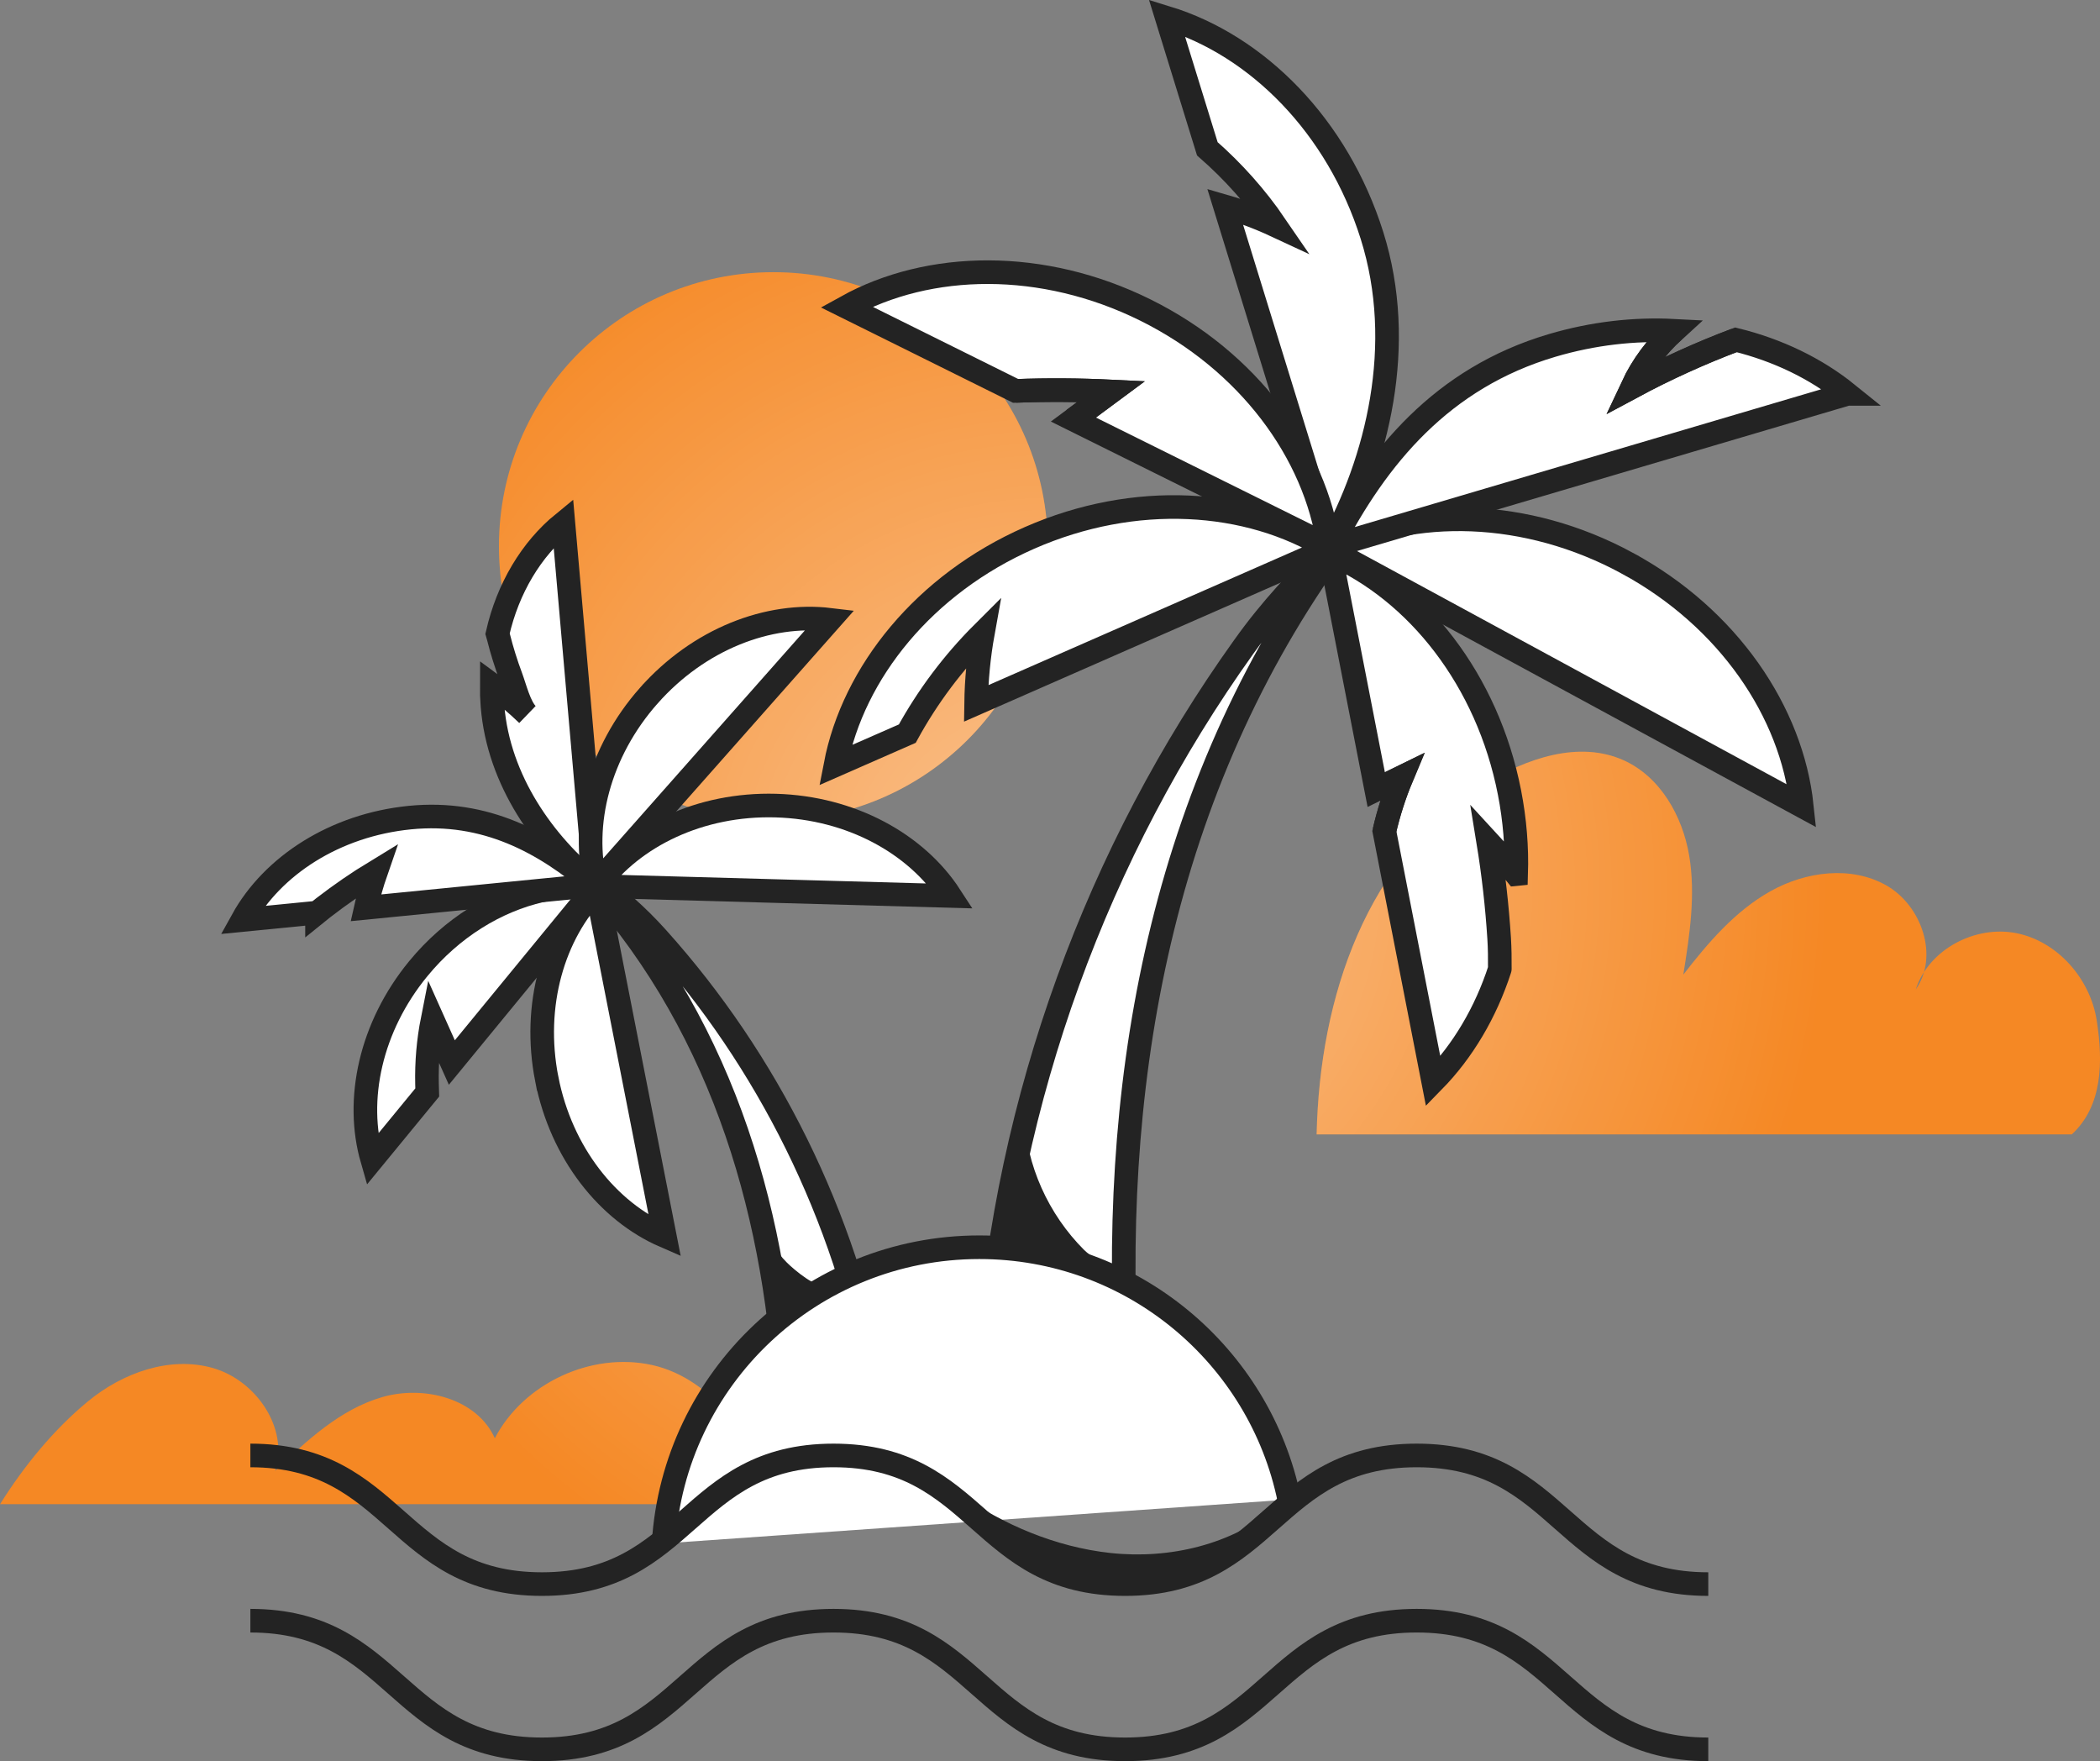
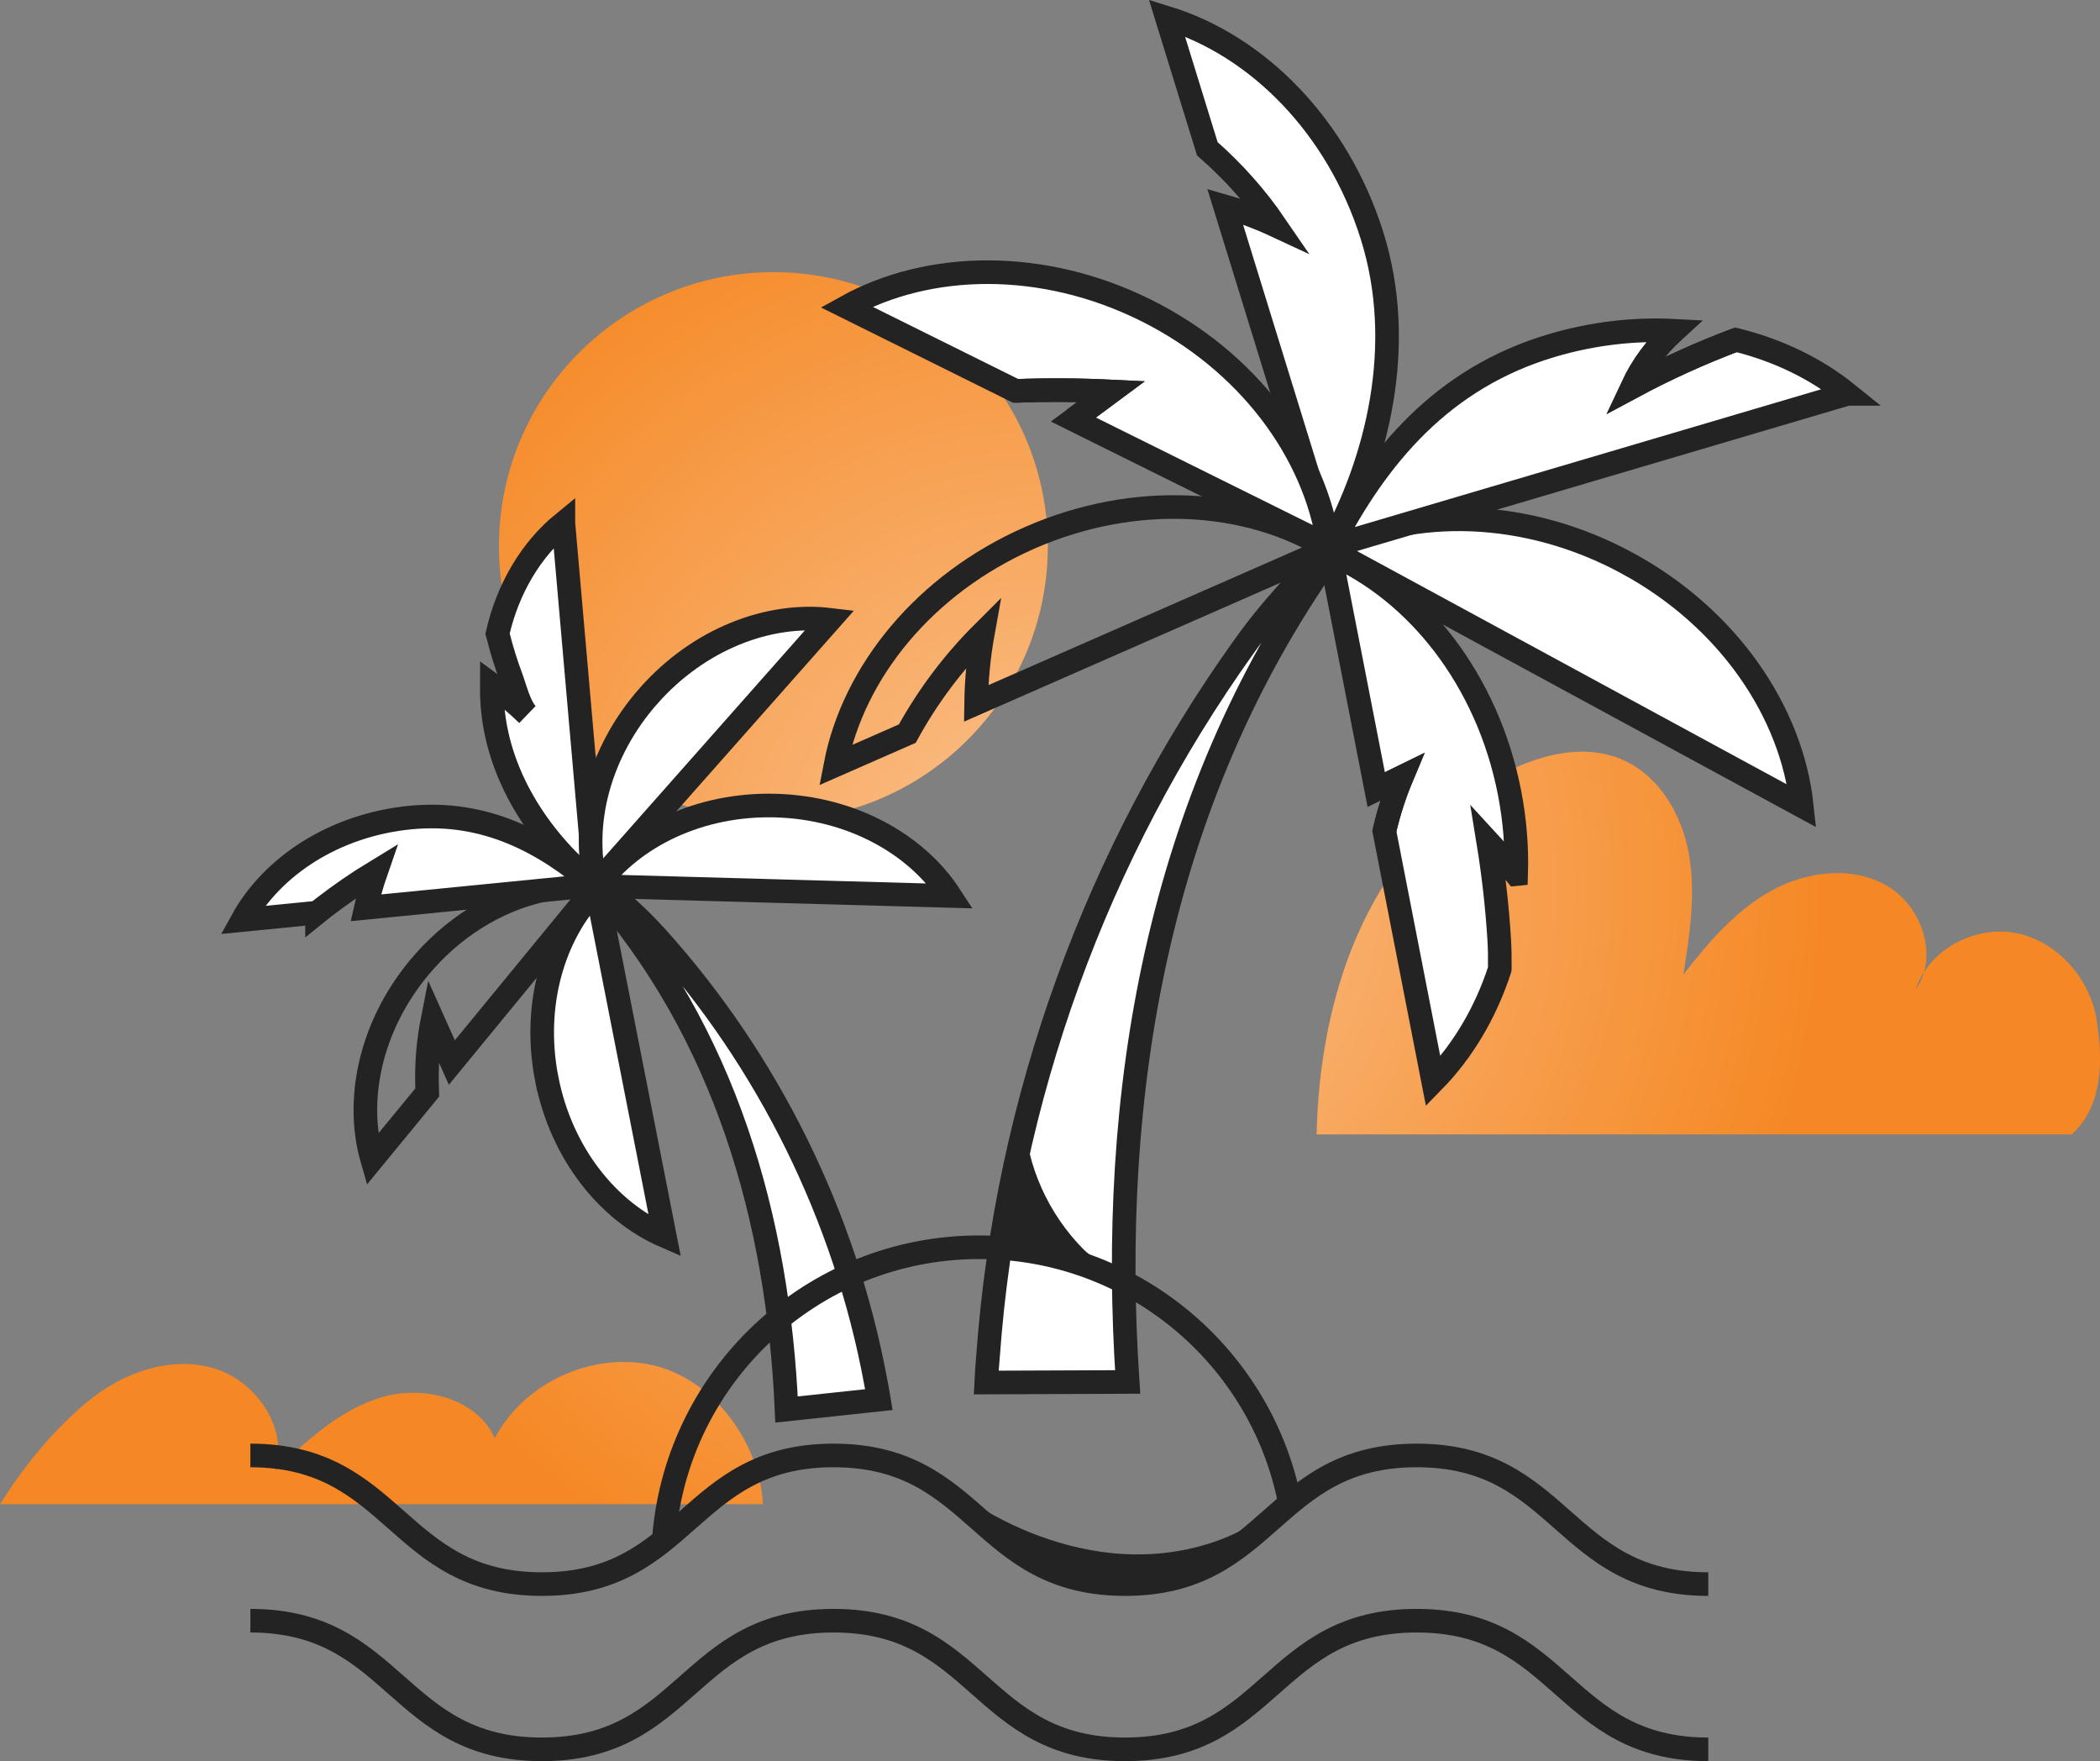
<svg xmlns="http://www.w3.org/2000/svg" xmlns:xlink="http://www.w3.org/1999/xlink" height="111.883" viewBox="0 0 133.437 111.883" width="133.437">
  <rect x="0" y="0" width="133.437" height="111.883" fill="#808080" stroke="none" />
  <defs>
    <radialGradient id="a" cx="50%" cy="50%" gradientTransform="matrix(0 1 -.587 0 .793 0)" r="63.559%">
      <stop offset="0" stop-color="#fff" />
      <stop offset="1" stop-color="#fff" stop-opacity="0" />
    </radialGradient>
    <path id="b" d="m131.643 70.934h-47.983c.192-8.749 3.18-17.619 10.628-22.231 2.663-1.649 6.034-2.822 8.889-1.533 2.319 1.048 3.726 3.529 4.153 6.035.427 2.505.029 5.069-.369 7.579 1.577-2.032 3.292-4.042 5.538-5.3 2.245-1.258 5.141-1.639 7.375-.361 2.234 1.278 3.338 4.493 1.858 6.597.822-2.54 3.777-4.094 6.398-3.569 2.621.525 4.686 2.899 5.098 5.536.413 2.637.379 5.433-1.583 7.246m-83.17 23.494h-48.473c1.509-2.41 3.397-4.73 5.593-6.539 2.196-1.808 5.193-2.891 7.93-2.113 2.738.778 4.845 3.83 3.955 6.529 2.008-1.916 4.124-3.897 6.789-4.676 2.665-.78 6.033.078 7.172 2.607 1.828-3.495 6.134-5.5 9.99-4.65 3.856.849 6.858 4.903 7.044 8.842m-16.771-60.858c0-9.616 7.807-17.411 17.437-17.411 9.63 0 17.437 7.795 17.437 17.411s-7.807 17.411-17.437 17.411c-9.63 0-17.437-7.795-17.437-17.411" />
  </defs>
  <g fill="none" fill-rule="evenodd" transform="translate(0 1.133)">
    <use fill="#f58824" xlink:href="#b" />
    <use fill="url(#a)" fill-opacity=".5" xlink:href="#b" />
-     <path d="m0 85.392h48.473v9.036h-48.473z" />
    <path d="m84.5 34.221c-11.025 15.575-14.065 34.215-12.847 52.44l-8.988.035c.026-.547.064-1.097.114-1.65 1.176-16.413 6.977-32.125 16.244-45.075 1.872-2.621 3.331-4.014 5.488-6.393z" fill="#fff" />
    <path d="m84.5 34.221c-11.025 15.575-14.065 34.215-12.847 52.44l-8.988.035c.026-.547.064-1.097.114-1.65 1.176-16.413 6.977-32.125 16.244-45.075 1.872-2.621 3.331-4.014 5.488-6.393z" stroke="#232323" stroke-width="1.5" />
    <path d="m84.511 33.578-6.665-21.59c1.094.317 2.163.718 3.197 1.199-1.227-1.797-2.687-3.434-4.328-4.868l-2.569-8.319c5.748 1.766 10.84 6.869 13.03 13.822 2.19 6.952.352 14.316-2.665 19.757" fill="#fff" />
    <path d="m84.511 33.578-6.665-21.59c1.094.317 2.163.718 3.197 1.199-1.227-1.797-2.687-3.434-4.328-4.868l-2.569-8.319c5.748 1.766 10.84 6.869 13.03 13.822 2.19 6.952.352 14.316-2.665 19.757z" stroke="#232323" stroke-width="1.5" />
    <path d="m96.338 54.398c-.568-.704-1.162-1.39-1.774-2.054.332 2.032.564 4.08.694 6.136.041.641.046 1.289.043 1.942 0 0 .002.002 0 .004-.897 2.764-2.348 5.215-4.235 7.14l-3.102-15.893c.271-1.175.638-2.328 1.104-3.439-.541.264-1.08.531-1.62.795l-2.928-15.009c5.515 2.399 9.999 8.039 11.395 15.192.342 1.754.479 3.495.425 5.186" fill="#fff" />
    <path d="m96.338 54.398c-.568-.704-1.162-1.39-1.774-2.054.332 2.032.564 4.08.694 6.136.041.641.046 1.289.043 1.942 0 0 .002.002 0 .004-.897 2.764-2.348 5.215-4.235 7.14l-3.102-15.893c.271-1.175.638-2.328 1.104-3.439-.541.264-1.08.531-1.62.795l-2.928-15.009c5.515 2.399 9.999 8.039 11.395 15.192.342 1.754.479 3.495.425 5.186z" stroke="#232323" stroke-width="1.5" />
    <path d="m68.205 25.52c.802-.594 1.602-1.189 2.405-1.783-2.024-.098-4.051-.112-6.075-.037l-10.753-5.335c5.259-2.913 12.471-3.04 19.008.203 6.537 3.243 10.791 9.058 11.646 15.003z" fill="#fff" />
    <path d="m68.205 25.52c.802-.594 1.602-1.189 2.405-1.783-2.024-.098-4.051-.112-6.075-.037l-10.753-5.335c5.259-2.913 12.471-3.04 19.008.203 6.537 3.243 10.791 9.058 11.646 15.003z" stroke="#232323" stroke-width="1.5" />
    <path d="m103.405 34.648c6.412 3.48 10.451 9.448 11.084 15.42l-30.071-16.321c5.363-2.717 12.574-2.579 18.987.901" fill="#fff" />
    <path d="m103.405 34.648c6.412 3.48 10.451 9.448 11.084 15.42l-30.071-16.321c5.363-2.717 12.574-2.579 18.987.901z" stroke="#232323" stroke-width="1.5" />
-     <path d="m62.023 43.555c.021-1.504.166-3.005.433-4.486-1.896 1.892-3.52 4.057-4.805 6.404l-4.566 2.003c1.133-5.898 5.656-11.507 12.338-14.439 6.682-2.934 13.88-2.469 18.997.689z" fill="#fff" />
    <path d="m62.023 43.555c.021-1.504.166-3.005.433-4.486-1.896 1.892-3.52 4.057-4.805 6.404l-4.566 2.003c1.133-5.898 5.656-11.507 12.338-14.439 6.682-2.934 13.88-2.469 18.997.689z" stroke="#232323" stroke-width="1.5" />
    <path d="m117.382 23.889-32.821 9.693c2.952-5.709 7.065-10.703 14.064-12.77 2.609-.77 5.232-1.063 7.736-.932-1.104 1-2.012 2.216-2.642 3.565 2.124-1.141 4.324-2.139 6.58-2.99 2.667.656 5.093 1.828 7.084 3.434" fill="#fff" />
    <g stroke="#232323" stroke-width="1.5">
      <path d="m117.382 23.889-32.821 9.693c2.952-5.709 7.065-10.703 14.064-12.77 2.609-.77 5.232-1.063 7.736-.932-1.104 1-2.012 2.216-2.642 3.565 2.124-1.141 4.324-2.139 6.58-2.99 2.667.656 5.093 1.828 7.084 3.434z" />
      <path d="m110.298 20.455c-2.256.851-4.455 1.849-6.58 2.99.63-1.349 1.539-2.565 2.642-3.565" />
      <path d="m87.963 51.673c.271-1.175.638-2.328 1.104-3.439-.541.264-1.08.531-1.62.795" />
      <path d="m64.534 23.7c2.024-.075 4.051-.062 6.075.037-.802.594-1.602 1.189-2.405 1.783" />
    </g>
    <path d="m37.78 55.104c8.33 9.37 11.669 21.32 12.198 33.307l5.871-.628c-.057-.355-.122-.711-.194-1.069-1.96-10.631-6.889-20.469-13.881-28.252-1.413-1.575-2.466-2.38-4.048-3.776z" fill="#fff" />
    <path d="m37.78 55.104c8.33 9.37 11.669 21.32 12.198 33.307l5.871-.628c-.057-.355-.122-.711-.194-1.069-1.96-10.631-6.889-20.469-13.881-28.252-1.413-1.575-2.466-2.38-4.048-3.776z" stroke="#232323" stroke-width="1.5" />
    <path d="m37.81 55.088c-.012-.01-.023-.019-.035-.029-3.17-2.565-6.094-6.58-6.481-11.334-.037-.463-.054-.923-.05-1.376.8.583 1.558 1.222 2.271 1.909-.508-.49-.804-1.731-1.05-2.388-.311-.83-.576-1.677-.792-2.538-.015-.064-.035-.135-.058-.212.655-2.882 2.147-5.366 4.183-7.026l1.74 19.874.242 2.762v.008.002z" fill="#fff" />
-     <path d="m37.81 55.088c-.012-.01-.023-.019-.035-.029-3.17-2.565-6.094-6.58-6.481-11.334-.037-.463-.054-.923-.05-1.376.8.583 1.558 1.222 2.271 1.909-.508-.49-.804-1.731-1.05-2.388-.311-.83-.576-1.677-.792-2.538-.015-.064-.035-.135-.058-.212.655-2.882 2.147-5.366 4.183-7.026l1.74 19.874.242 2.762v.008.002z" stroke="#232323" stroke-width="1.5" />
+     <path d="m37.81 55.088c-.012-.01-.023-.019-.035-.029-3.17-2.565-6.094-6.58-6.481-11.334-.037-.463-.054-.923-.05-1.376.8.583 1.558 1.222 2.271 1.909-.508-.49-.804-1.731-1.05-2.388-.311-.83-.576-1.677-.792-2.538-.015-.064-.035-.135-.058-.212.655-2.882 2.147-5.366 4.183-7.026v.008.002z" stroke="#232323" stroke-width="1.5" />
    <path d="m34.743 67.42c.923 4.698 3.874 8.4 7.497 9.971l-4.327-22.031c-2.761 2.822-4.093 7.362-3.171 12.06" fill="#fff" />
    <path d="m34.743 67.42c.923 4.698 3.874 8.4 7.497 9.971l-4.327-22.031c-2.761 2.822-4.093 7.362-3.171 12.06z" stroke="#232323" stroke-width="1.5" />
    <path d="m41.224 43.059c-3.175 3.588-4.324 8.178-3.37 12.006l14.888-16.824c-3.922-.473-8.342 1.23-11.517 4.818" fill="#fff" />
    <path d="m41.224 43.059c-3.175 3.588-4.324 8.178-3.37 12.006l14.888-16.824c-3.922-.473-8.342 1.23-11.517 4.818z" stroke="#232323" stroke-width="1.5" />
-     <path d="m37.908 55.169-.035.041-9.162 11.158c-.408-.913-.816-1.824-1.224-2.735-.267 1.347-.385 2.723-.354 4.098.004.18.008.361.014.54l-3.497 4.258c-1.094-3.791-.114-8.419 2.926-12.121 2.147-2.615 4.952-4.314 7.801-4.968h.002c1.013-.235 2.03-.336 3.027-.299.143.004.284.012.425.023.025.002.05.004.075.006" fill="#fff" />
    <path d="m37.908 55.169-.035.041-9.162 11.158c-.408-.913-.816-1.824-1.224-2.735-.267 1.347-.385 2.723-.354 4.098.004.18.008.361.014.54l-3.497 4.258c-1.094-3.791-.114-8.419 2.926-12.121 2.147-2.615 4.952-4.314 7.801-4.968h.002c1.013-.235 2.03-.336 3.027-.299.143.004.284.012.425.023.025.002.05.004.075.006z" stroke="#232323" stroke-width="1.5" />
    <path d="m49.291 50.045c-4.793-.134-9.058 1.927-11.39 5.112l22.475.628c-2.15-3.31-6.293-5.606-11.085-5.74" fill="#fff" />
    <path d="m49.291 50.045c-4.793-.134-9.058 1.927-11.39 5.112l22.475.628c-2.15-3.31-6.293-5.606-11.085-5.74z" stroke="#232323" stroke-width="1.5" />
    <path d="m37.781 55.103-.373.037-3.029.299-11.134 1.1c.174-.784.394-1.558.657-2.316-1.162.706-2.283 1.478-3.357 2.308-.133.102-.267.207-.4.315 0 0 0-.002-.002 0l-4.738.467c1.912-3.453 5.882-6.035 10.652-6.506 4.772-.471 8.513 1.552 11.723 4.296" fill="#fff" />
    <path d="m37.781 55.103-.373.037-3.029.299-11.134 1.1c.174-.784.394-1.558.657-2.316-1.162.706-2.283 1.478-3.357 2.308-.133.102-.267.207-.4.315 0 0 0-.002-.002 0l-4.738.467c1.912-3.453 5.882-6.035 10.652-6.506 4.772-.471 8.513 1.552 11.723 4.296z" stroke="#232323" stroke-width="1.5" />
    <g transform="translate(42.165 78.102)">
-       <path d="m0 18.816c.649-10.5 9.384-18.816 20.063-18.816 9.714 0 17.819 6.88 19.693 16.027" fill="#fff" />
      <path d="m0 18.816c.649-10.5 9.384-18.816 20.063-18.816 9.714 0 17.819 6.88 19.693 16.027" stroke="#232323" stroke-width="1.5" />
    </g>
    <path d="m15.909 91.329c9.264 0 9.264 8.173 18.527 8.173s9.263-8.173 18.527-8.173c9.264 0 9.264 8.173 18.528 8.173 9.264 0 9.264-8.173 18.528-8.173 9.264 0 9.264 8.173 18.528 8.173" stroke="#232323" stroke-width="1.5" />
    <path d="m15.909 101.827c9.264 0 9.264 8.173 18.527 8.173s9.263-8.173 18.527-8.173c9.264 0 9.264 8.173 18.528 8.173 9.264 0 9.264-8.173 18.528-8.173 9.264 0 9.264 8.173 18.528 8.173" stroke="#232323" stroke-width="1.5" />
    <path d="m65.068 69.479c.392 2.564-1.009 5.051-1.244 7.634-.029.322-.029.681.181.927.18.21.468.284.737.347 1.906.448 3.843 1.052 5.777 1.349-.282-.54-1.186-1.015-1.637-1.466-.566-.565-1.078-1.184-1.531-1.843-.905-1.319-1.571-2.803-1.944-4.359-.207-.864-.237-1.714-.34-2.589" fill="#232323" />
-     <path d="m52.576 80.549c-1.18.341-2.243 1.074-2.98 2.056-.128-1.1-.309-2.193-.545-3.275-.181-.832-.747-2.023-.606-2.824.375.956.811 1.837 1.558 2.574.44.434 1.873 1.671 2.572 1.469" fill="#232323" />
    <path d="m70.563 97.526c3.748.405 7.714-.525 10.603-2.944-2.178 3.433-6.522 5.191-10.566 4.736-1.917-.216-3.764-.889-5.415-1.879-1.694-1.016-2.878-2.383-4.281-3.72 2.807 2.014 6.213 3.434 9.658 3.807" fill="#232323" />
  </g>
</svg>